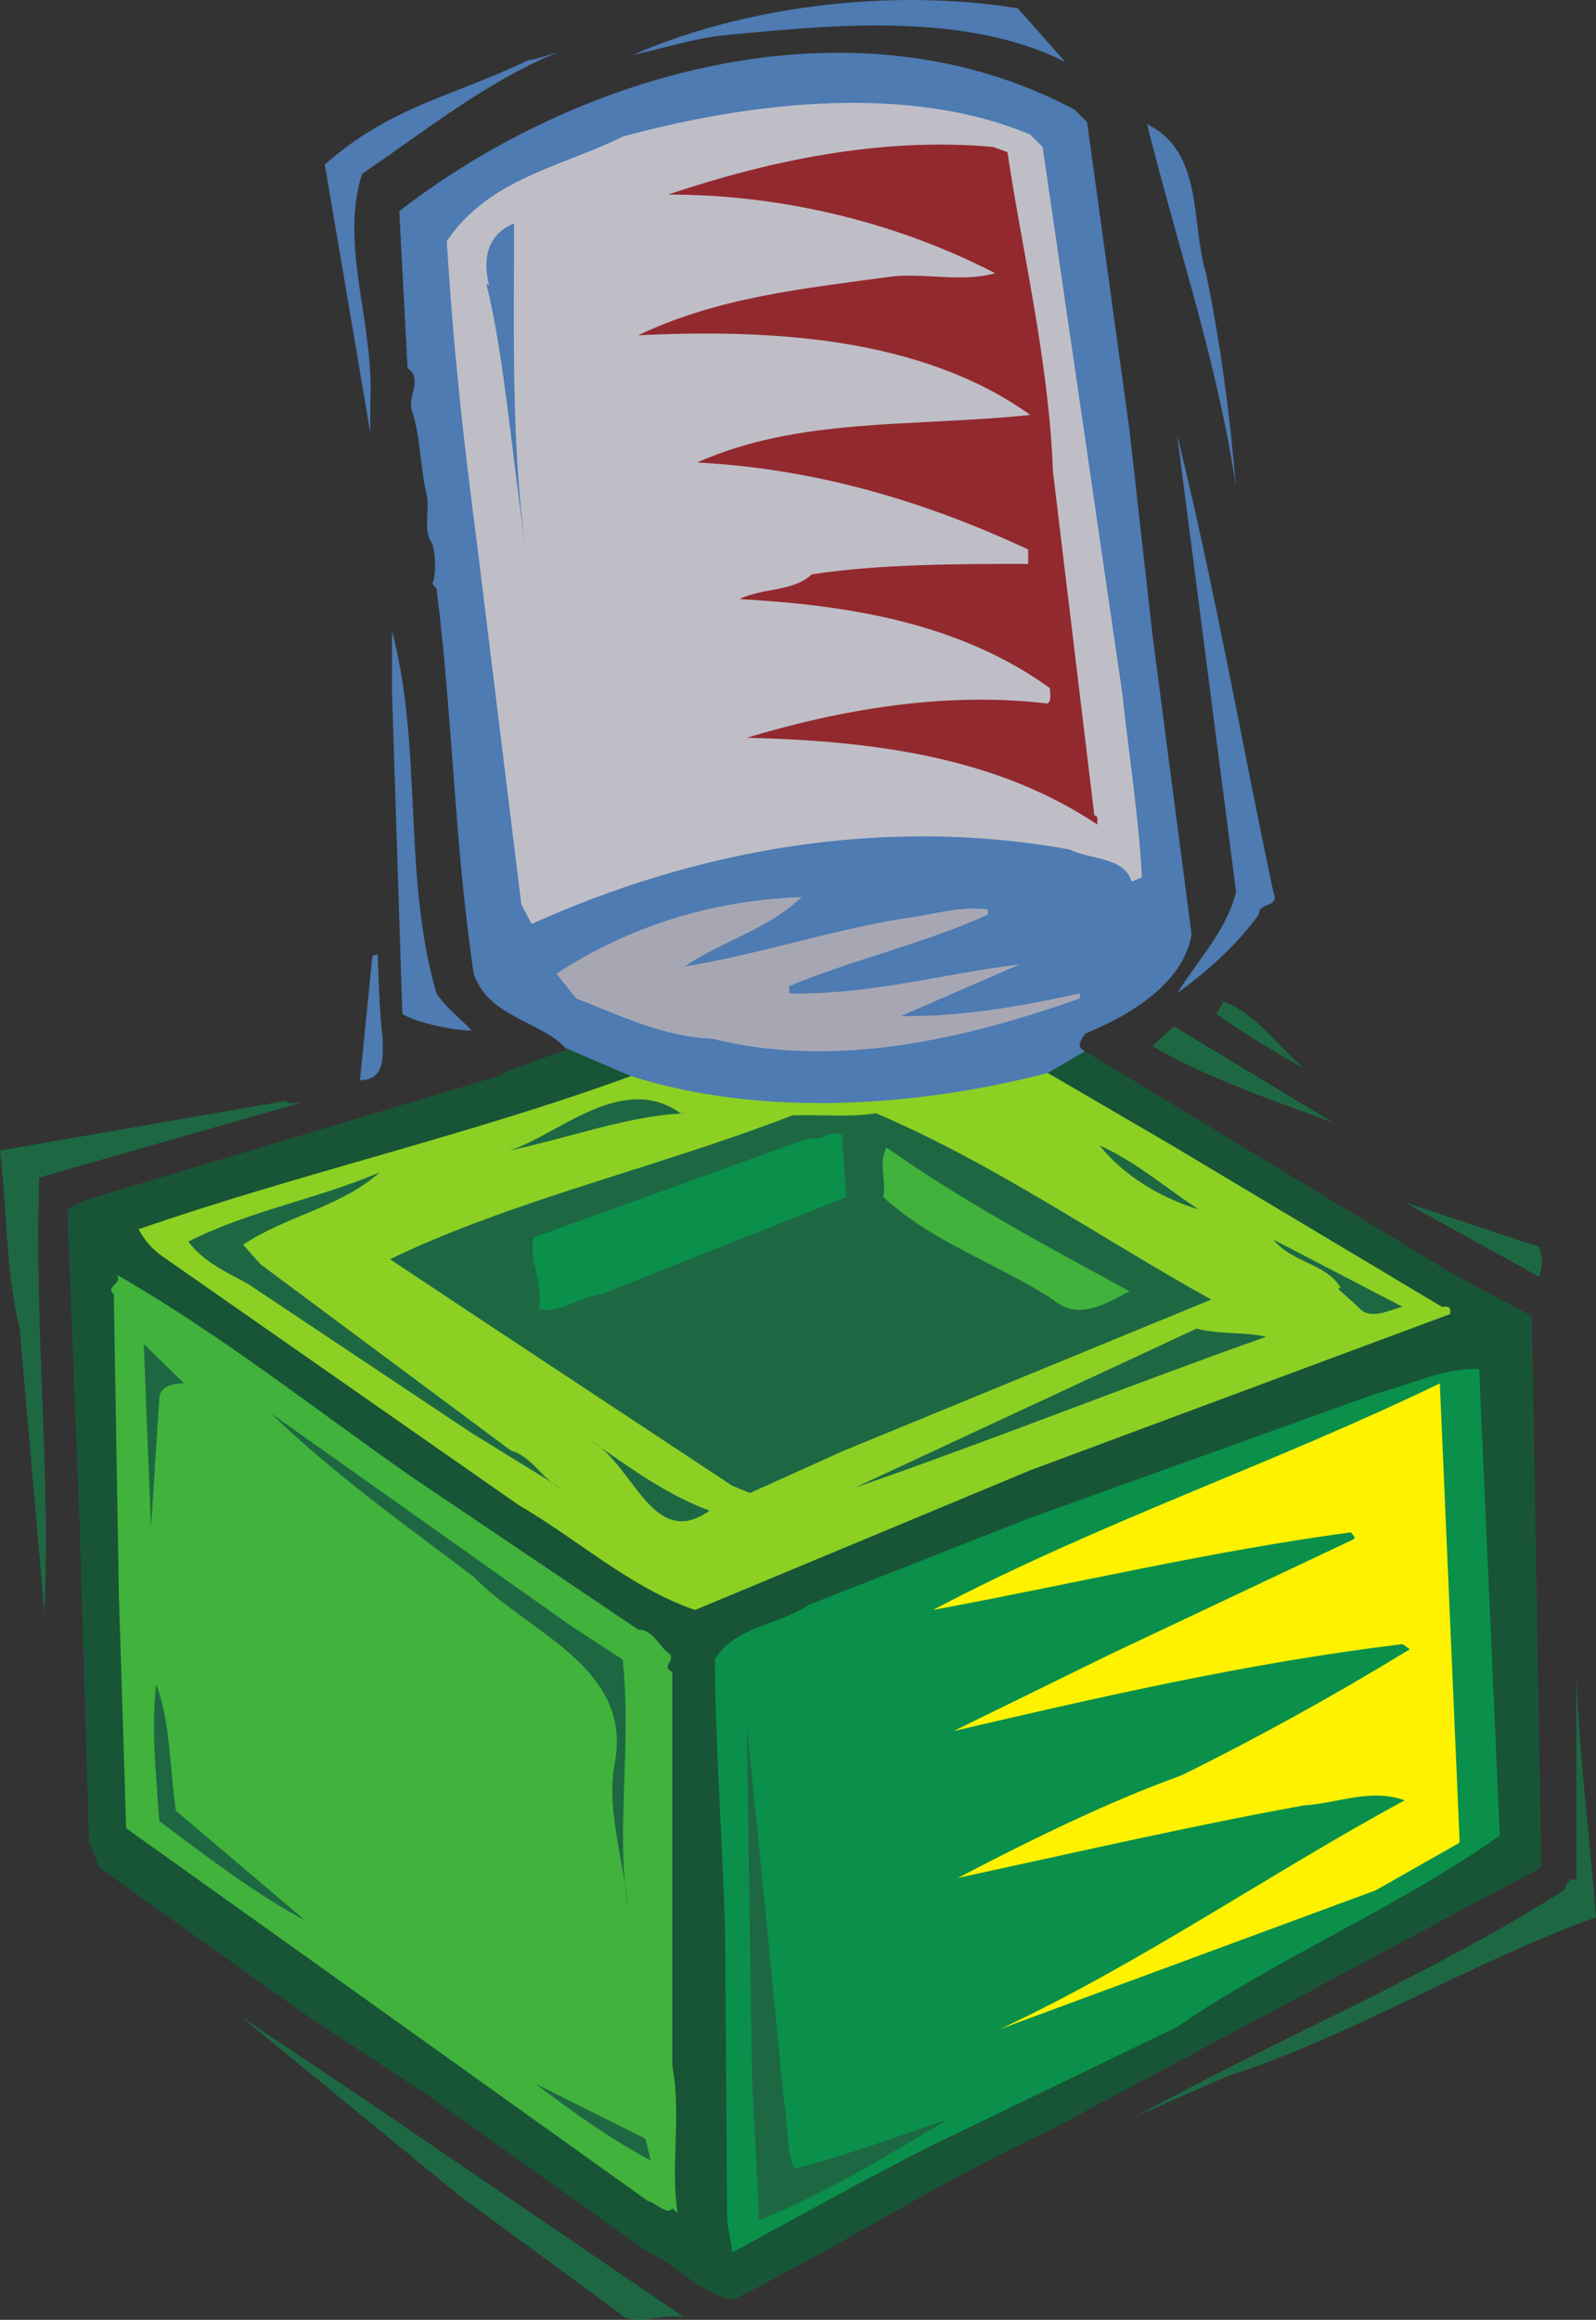
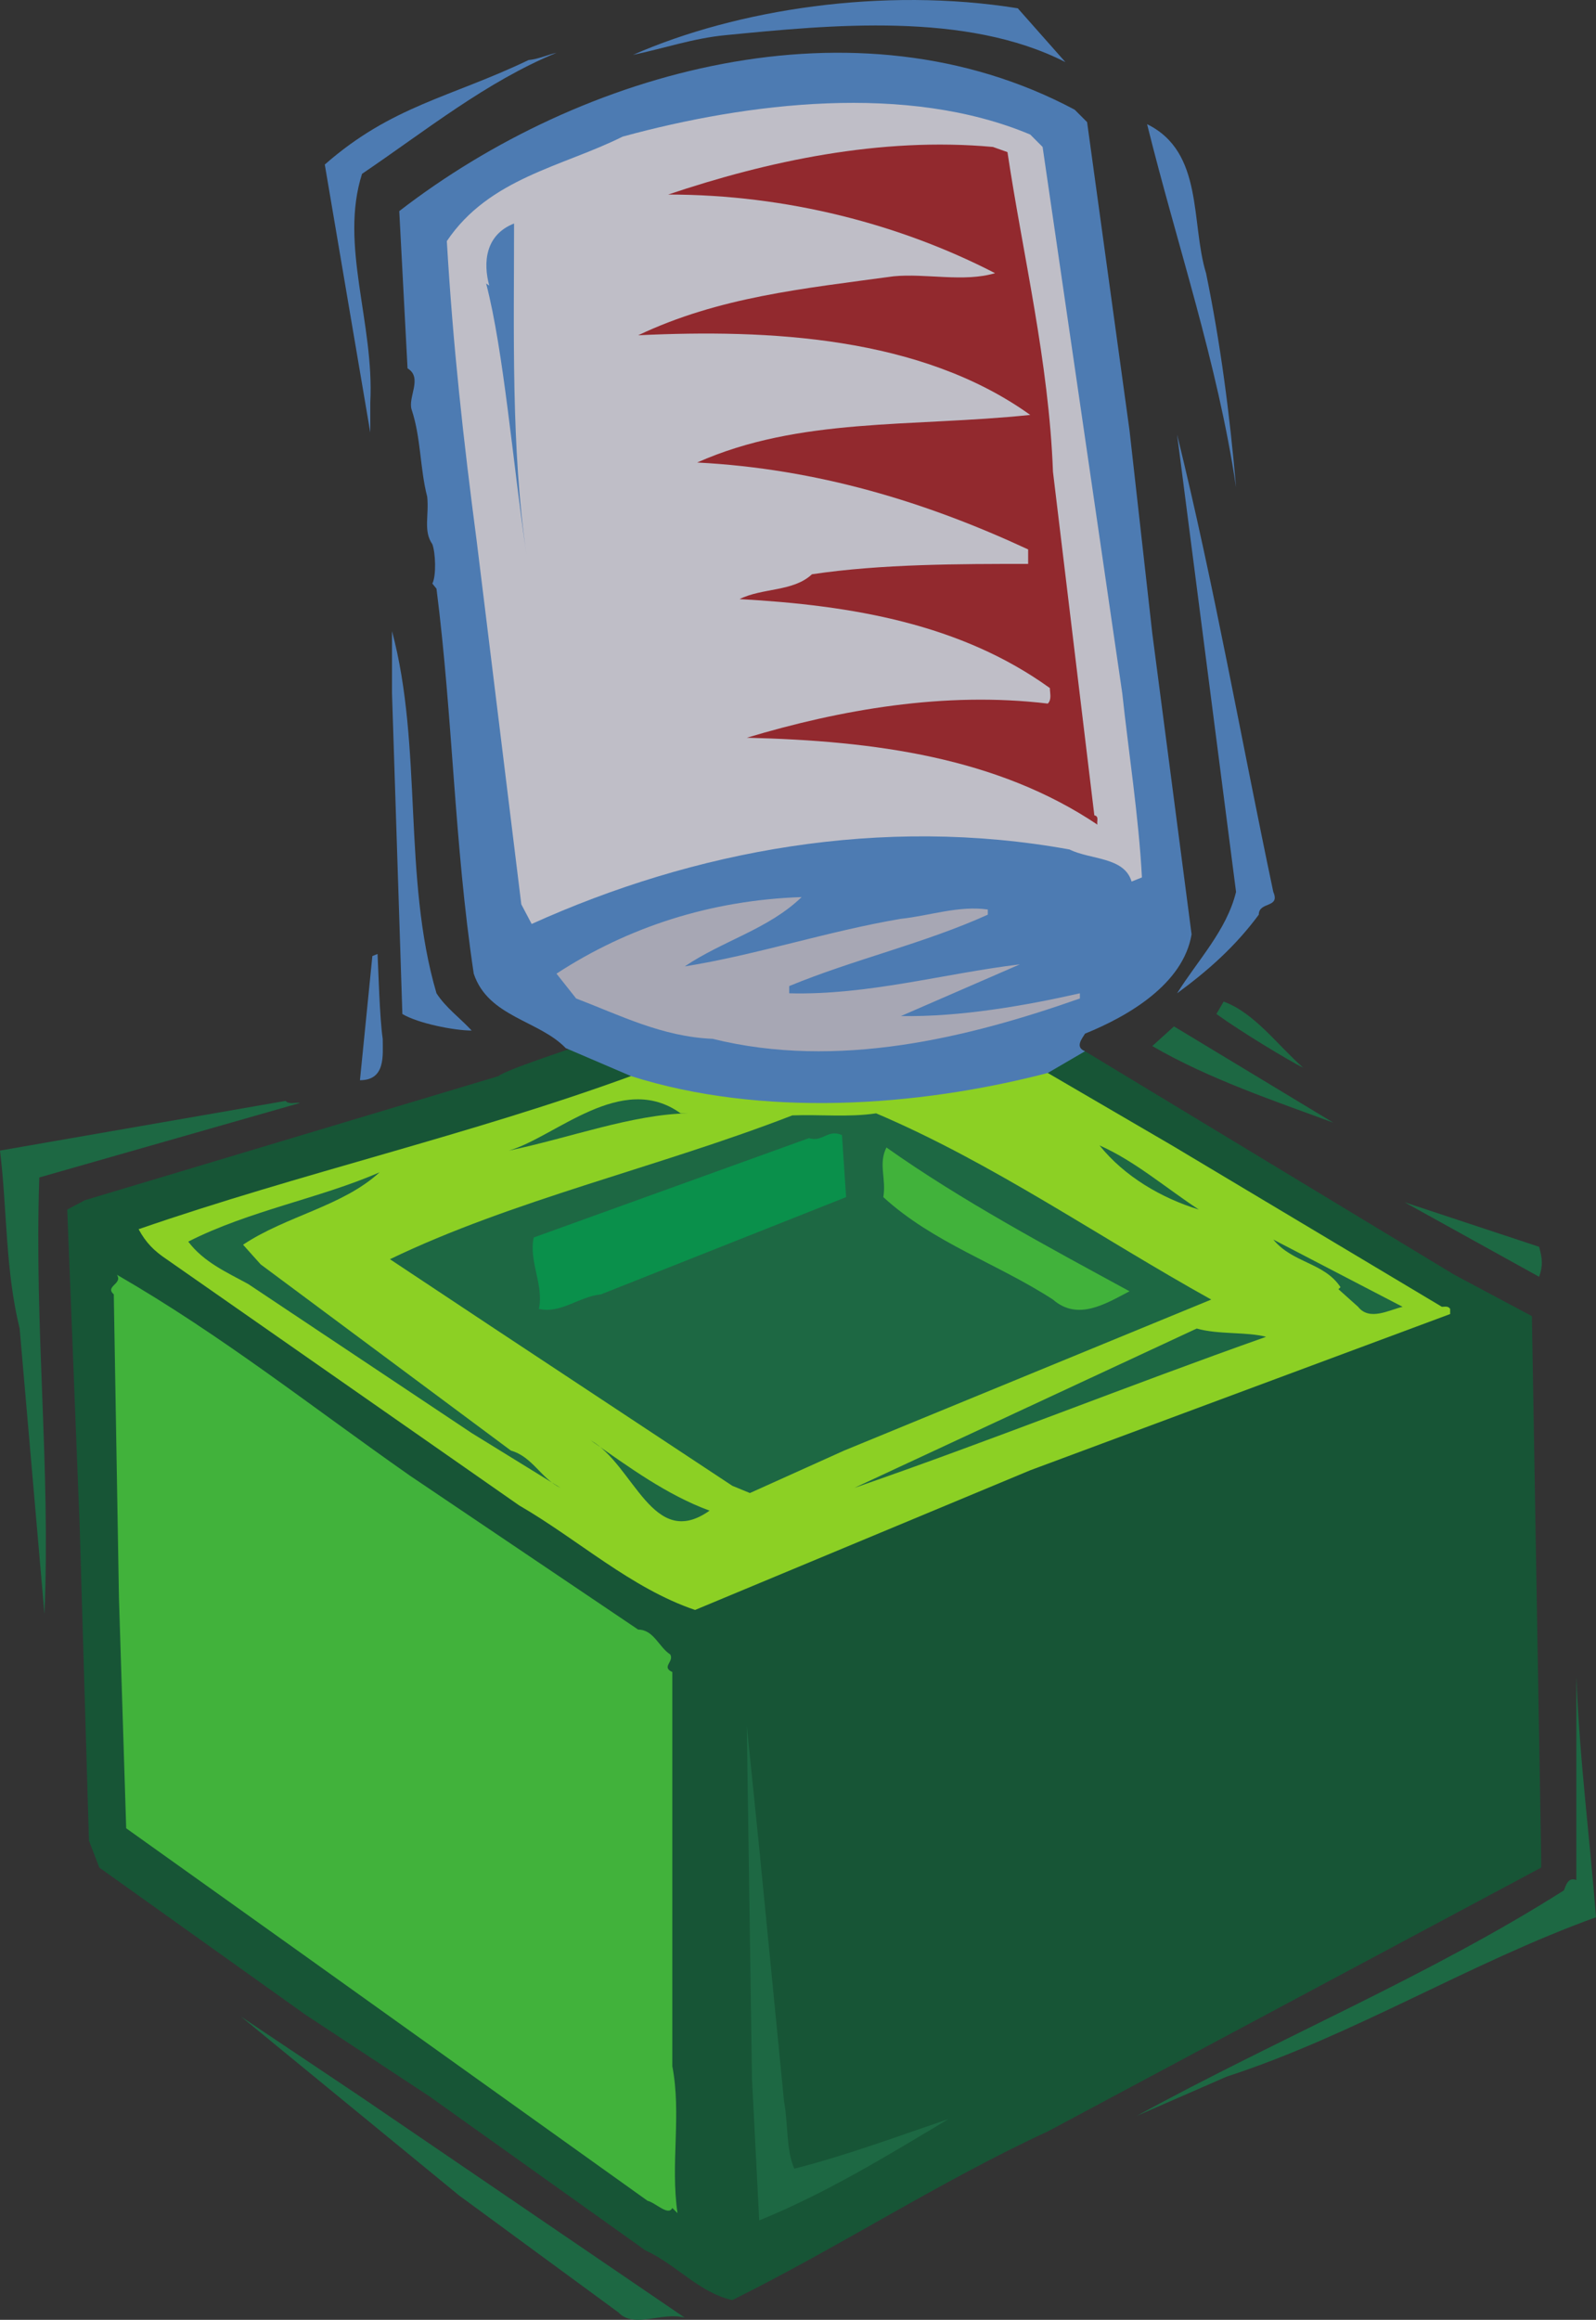
<svg xmlns="http://www.w3.org/2000/svg" width="297.352" height="432.078">
  <rect width="100%" height="100%" fill="#333333" stroke="none" />
  <path fill="#1d6843" d="M242.816 198.883c-2.699-1.347-11.37-6.55-16.187-10.02l1.348-2.316c5.78 2.122 10.02 8.098 14.84 12.336m5.585 10.215c-10.406-3.855-23.125-8.094-33.722-14.262l4.047-3.664 29.675 17.926m-192.515-3.664L7.32 219.31c-.96 28.328 2.121 53.574.965 81.324L3.66 247.446C.96 236.46 1.348 225.286 0 214.3l53.188-9.25c.769.77 1.925.192 2.699.383m230.867 26.79c.578 2.117.77 3.469 0 5.586l-25.055-13.875 25.055 8.29m10.598 124.874c-23.512 8.48-45.094 21.969-68.797 29.68l-16.766 7.32c26.402-14.453 54.73-26.207 79.59-42.012.387-.96.77-2.503 2.312-1.925v-37.965c.579 15.418 2.504 30.062 3.66 44.902m-169.777 74.578c-4.238-1.156-9.445 2.121-12.332-.96l-29.68-21.778-40.66-33.34 22.16 14.84 60.512 41.238" />
  <path fill="#175536" d="m285.406 245.133-14.457-7.707-68.797-41.625-35.316-20.074c-29.86 9.77-71.57 22.57-73.95 24.7L15.802 223.55l-3.274 1.735 2.309 58.773 1.738 58.777 1.926 5.012 38.348 27.363 23.125 15.227 40.277 28.715c5.59 2.504 10.023 7.898 16.188 9.25 19.851-9.828 38.734-22.164 58.777-31.414l91.926-49.14v-1.735l-1.735-100.98" />
-   <path fill="#0a904b" d="m275.574 254.961 3.856 86.915c-19.078 13.488-41.047 22.546-60.125 35.652l-45.867 22.16c-12.91 6.55-24.282 12.91-37 19.848l-.961-5.973-.387-54.535c-.578-17.348-1.735-33.149-1.926-49.914 3.852-6.36 11.945-6.36 17.535-10.215l41.242-16.188 64.364-23.125c5.972-1.542 12.336-4.625 18.5-4.625h.77" />
-   <path fill="#fff200" d="m271.914 343.223-15.61 8.863-69.952 25.825c26.015-12.14 50.105-28.907 75.347-42.59-6.36-2.313-12.523.582-18.883.965-21.199 3.855-42.976 8.867-64.367 13.492 13.684-7.133 27.75-14.07 41.625-19.082 14.453-7.13 28.715-15.031 42.59-23.512l-1.348-.96c-28.714 3.468-56.273 9.827-83.636 16.187l29.097-14.262 45.29-21.39.382-.383-.77-.965c-26.015 3.468-51.84 9.636-77.855 14.453 30.64-16.188 63.403-27.172 94.43-42.203l3.66 84.597v.965" />
  <path fill="#1d6843" d="M146.074 391.403c.77 4.047.387 9.25 1.926 12.523 9.828-2.504 19.656-6.164 28.715-9.25-11.563 6.938-22.934 13.875-35.266 18.887l-1.347-26.402-.965-65.715 2.312 22.742 4.625 47.215" />
  <path fill="#41b23b" d="m76.313 274.81 42.59 28.714c2.89 0 3.85 3.277 5.972 4.625.773 1.352-1.734 2.312.387 3.277v73.422c1.734 9.059-.387 18.117.965 27.367l-.965-.964c-.77 1.542-3.082-.965-4.625-1.348l-64.172-45.867-32.953-23.508-1.352-42.977-.96-56.465c-1.735-1.543 1.734-1.925.577-3.66 19.657 11.367 35.844 24.282 54.536 37.383" />
-   <path fill="#1d6843" d="M34.3 257.66c-2.116 0-4.624.579-4.624 2.891l-1.54 23.895-1.35-34.11 7.515 7.325m81.711 51.453c1.734 15.8-1.348 31.797.965 46.25-.774-9.25-4.243-18.5-2.313-27.75 2.695-17.344-16.574-23.703-26.402-33.918-12.719-9.637-26.016-19.078-37.774-30.445l55.5 39.308 10.024 6.555m-83.25 28.136 24.086 20.426c-8.864-4.625-18.692-12.14-27.172-18.5-.578-8.48-1.54-17.152-.578-25.437 2.699 7.129 2.507 15.61 3.664 23.512m88.453 65.136c-6.55-3.469-14.453-8.867-21.39-14.261l20.425 10.214.965 4.047" />
  <path fill="#8cd024" d="m195.215 199.848 23.125 13.488 50.3 30.063c.575 0 1.153-.191 1.54.387v.96l-78.239 29.102-62.441 26.016c-11.945-4.047-21.773-13.106-32.762-19.465l-65.71-45.863c-2.313-1.543-3.856-3.086-5.204-5.59 30.063-10.406 61.664-17.535 91.73-28.52l51.184-16.465 26.477 15.887" />
  <path fill="#1d6843" d="M128.152 207.364c-10.406.191-22.164 4.625-33.34 6.937 8.672-2.507 21.008-14.84 31.993-6.937h1.347m95.2 17.922c-6.938-2.121-13.875-6.168-18.5-11.95 6.55 2.891 12.332 7.903 18.5 11.95m-178.067 6.55 3.278 3.66 46.636 34.688c4.047 1.156 5.586 5.203 9.25 6.942L87.875 266.91 46.25 239.16c-3.855-2.121-8.285-4.047-11.176-7.903 11.367-5.78 24.664-8.093 35.649-12.91-6.938 6.36-17.344 8.094-25.438 13.488m216.031 11.564c-2.507.578-6.168 2.7-8.289 0l-3.66-3.277.387-.383c-3.086-4.625-8.867-4.434-12.527-8.867l24.09 12.527m-25.438 5.59c-25.633 9.054-51.07 19.27-76.7 28.137l63.786-29.68c4.047 1.156 9.25.578 12.914 1.543M132.2 281.364c-10.598 7.515-14.071-8.48-22.16-13.106 7.128 5.012 14.257 10.215 22.16 13.106" />
  <path fill="#1d6843" d="M163.227 207.364c21.773 9.25 41.625 23.125 62.437 34.687l-68.414 28.133-17.535 7.902-3.277-1.347-44.325-29.293-19.46-12.91c22.738-10.985 50.1-17.153 74.964-26.79 5.203-.19 10.598.387 15.61-.382" />
  <path fill="#0a904b" d="m156.867 211.41.77 11.563-45.672 18.113c-4.047.387-7.516 3.66-11.563 2.7.961-4.434-1.925-8.868-.964-13.297l51.261-18.5c2.7.77 3.469-1.735 6.168-.578" />
  <path fill="#41b23b" d="M210.441 240.508c-4.433 2.313-9.636 5.59-14.261 1.543-10.407-6.746-22.356-10.601-31.606-19.078.578-3.469-.965-6.168.578-9.25 13.875 9.828 30.063 18.5 45.29 26.785" />
  <path fill="#4d7bb2" d="M195.215 199.848c-24.473 6.36-53.38 8.285-77.66.578l-12.145-5.203c-5.008-5.203-14.453-5.785-17.148-13.875-3.66-24.476-3.856-47.41-6.938-71.691l-.77-.961c.77-1.543.575-5.781 0-7.324-1.738-2.504-.581-5.395-.964-8.864-1.352-5.207-1.156-10.988-2.89-16.187-.77-2.317 2.116-5.977-.77-7.711l-1.543-29.29c33.918-26.21 84.984-40.663 125.84-18.886l2.312 2.313 7.902 57.425 4.239 37.774 7.324 56.078c-1.543 9.25-11.758 15.223-19.852 18.5-.578.965-1.925 2.504 0 3.277l-6.937 4.047" />
  <path fill="#bfbec7" d="m194.25 27.372 14.84 101.75c1.156 10.793 3.082 23.125 3.664 34.3l-1.93.774c-1.347-4.625-7.707-4.047-11.562-5.977-35.074-6.36-69.953.196-100.207 13.875l-1.93-3.66-8.285-67.45c-2.508-19.077-4.434-36.421-5.59-56.077 7.902-11.754 21.582-13.875 32.762-19.465 23.316-6.36 52.996-10.02 75.93-.383l2.308 2.313" />
  <path fill="#92292e" d="M187.7 28.333c2.89 19.273 7.706 38.93 8.48 59.546l7.707 63.98c.965.196.386 1.157.578 1.735-18.692-12.523-41.434-15.61-65.328-16.187 17.343-5.203 36.808-8.672 56.078-6.36.773-.77.387-1.925.387-2.89-16.575-11.946-36.809-15.414-57.813-16.57 4.238-2.122 10.02-1.352 13.488-4.626 12.91-1.93 27.559-1.93 40.278-1.93v-2.695c-19.078-8.867-39.313-15.035-61.668-16.19 19.078-8.478 39.89-6.552 62.054-8.864-20.43-14.645-48.757-15.996-73.039-14.836 15.032-7.133 30.641-8.676 47.598-10.985 5.977-.582 13.105 1.153 18.887-.582-17.535-9.054-38.735-14.644-60.895-14.644 18.305-6.164 39.504-10.793 60.508-8.863l2.7.96" />
  <path fill="#4d7bb2" d="M98.09 103.297c-2.508-16.765-4.238-37.96-7.516-50.488l.578.387c-1.156-4.242-.773-9.445 4.625-11.567 0 19.852-.578 42.012 2.313 61.668" />
  <path fill="#a7a7b4" d="M149.352 167.086c-6.168 5.973-14.649 8.094-21.778 12.91 13.297-2.117 26.594-6.55 40.278-8.863 5.394-.578 10.789-2.504 16.187-1.734v.965c-11.95 5.394-24.86 8.285-37 13.297v1.347c14.645.383 28.711-3.66 42.973-5.394l-22.16 9.633c10.984.191 23.125-1.926 33.34-4.239v.965c-20.817 7.32-45.094 13.297-68.415 7.516-9.441-.387-17.343-4.434-25.437-7.516l-3.66-4.625c13.297-8.676 28.71-13.683 45.672-14.262" />
  <path fill="#4d7bb2" d="M198.492 11.567c-18.5-9.441-43.746-6.938-63.402-5.008-5.973.578-11.563 2.504-17.153 3.66 19.274-8.48 46.637-12.718 71.688-8.672l8.867 10.02M103.68 9.833C90.574 15.23 79.395 24.286 67.45 32.379c-4.243 13.297 2.312 27.75 1.538 42.59v5.59l-8.476-49.914c12.523-10.984 23.511-12.523 37.965-19.46 1.925-.196 3.468-.966 5.203-1.352M224.7 50.88c2.698 13.105 4.433 26.402 5.59 39.89-3.47-23.316-10.985-45.094-16.575-67.64 10.601 5.203 8.094 18.308 10.984 27.75m12.528 115.242c1.347 3.086-2.7 1.734-2.7 4.242-4.43 5.972-9.441 10.402-15.222 14.644 3.855-6.168 9.25-11.754 10.984-18.886l-10.984-85.176c6.937 28.133 11.949 56.848 17.922 85.176M81.324 185.008c1.735 2.7 4.43 4.625 6.551 6.938-3.273 0-10.02-1.348-12.91-3.082l-1.93-59.742v-11.563c5.781 21.582 1.93 45.863 8.29 67.45m-10.02 8.48c0 3.082.574 7.707-4.242 7.707l2.312-23.125.965-.387c.148 2.645.383 11.95.965 15.805" />
</svg>